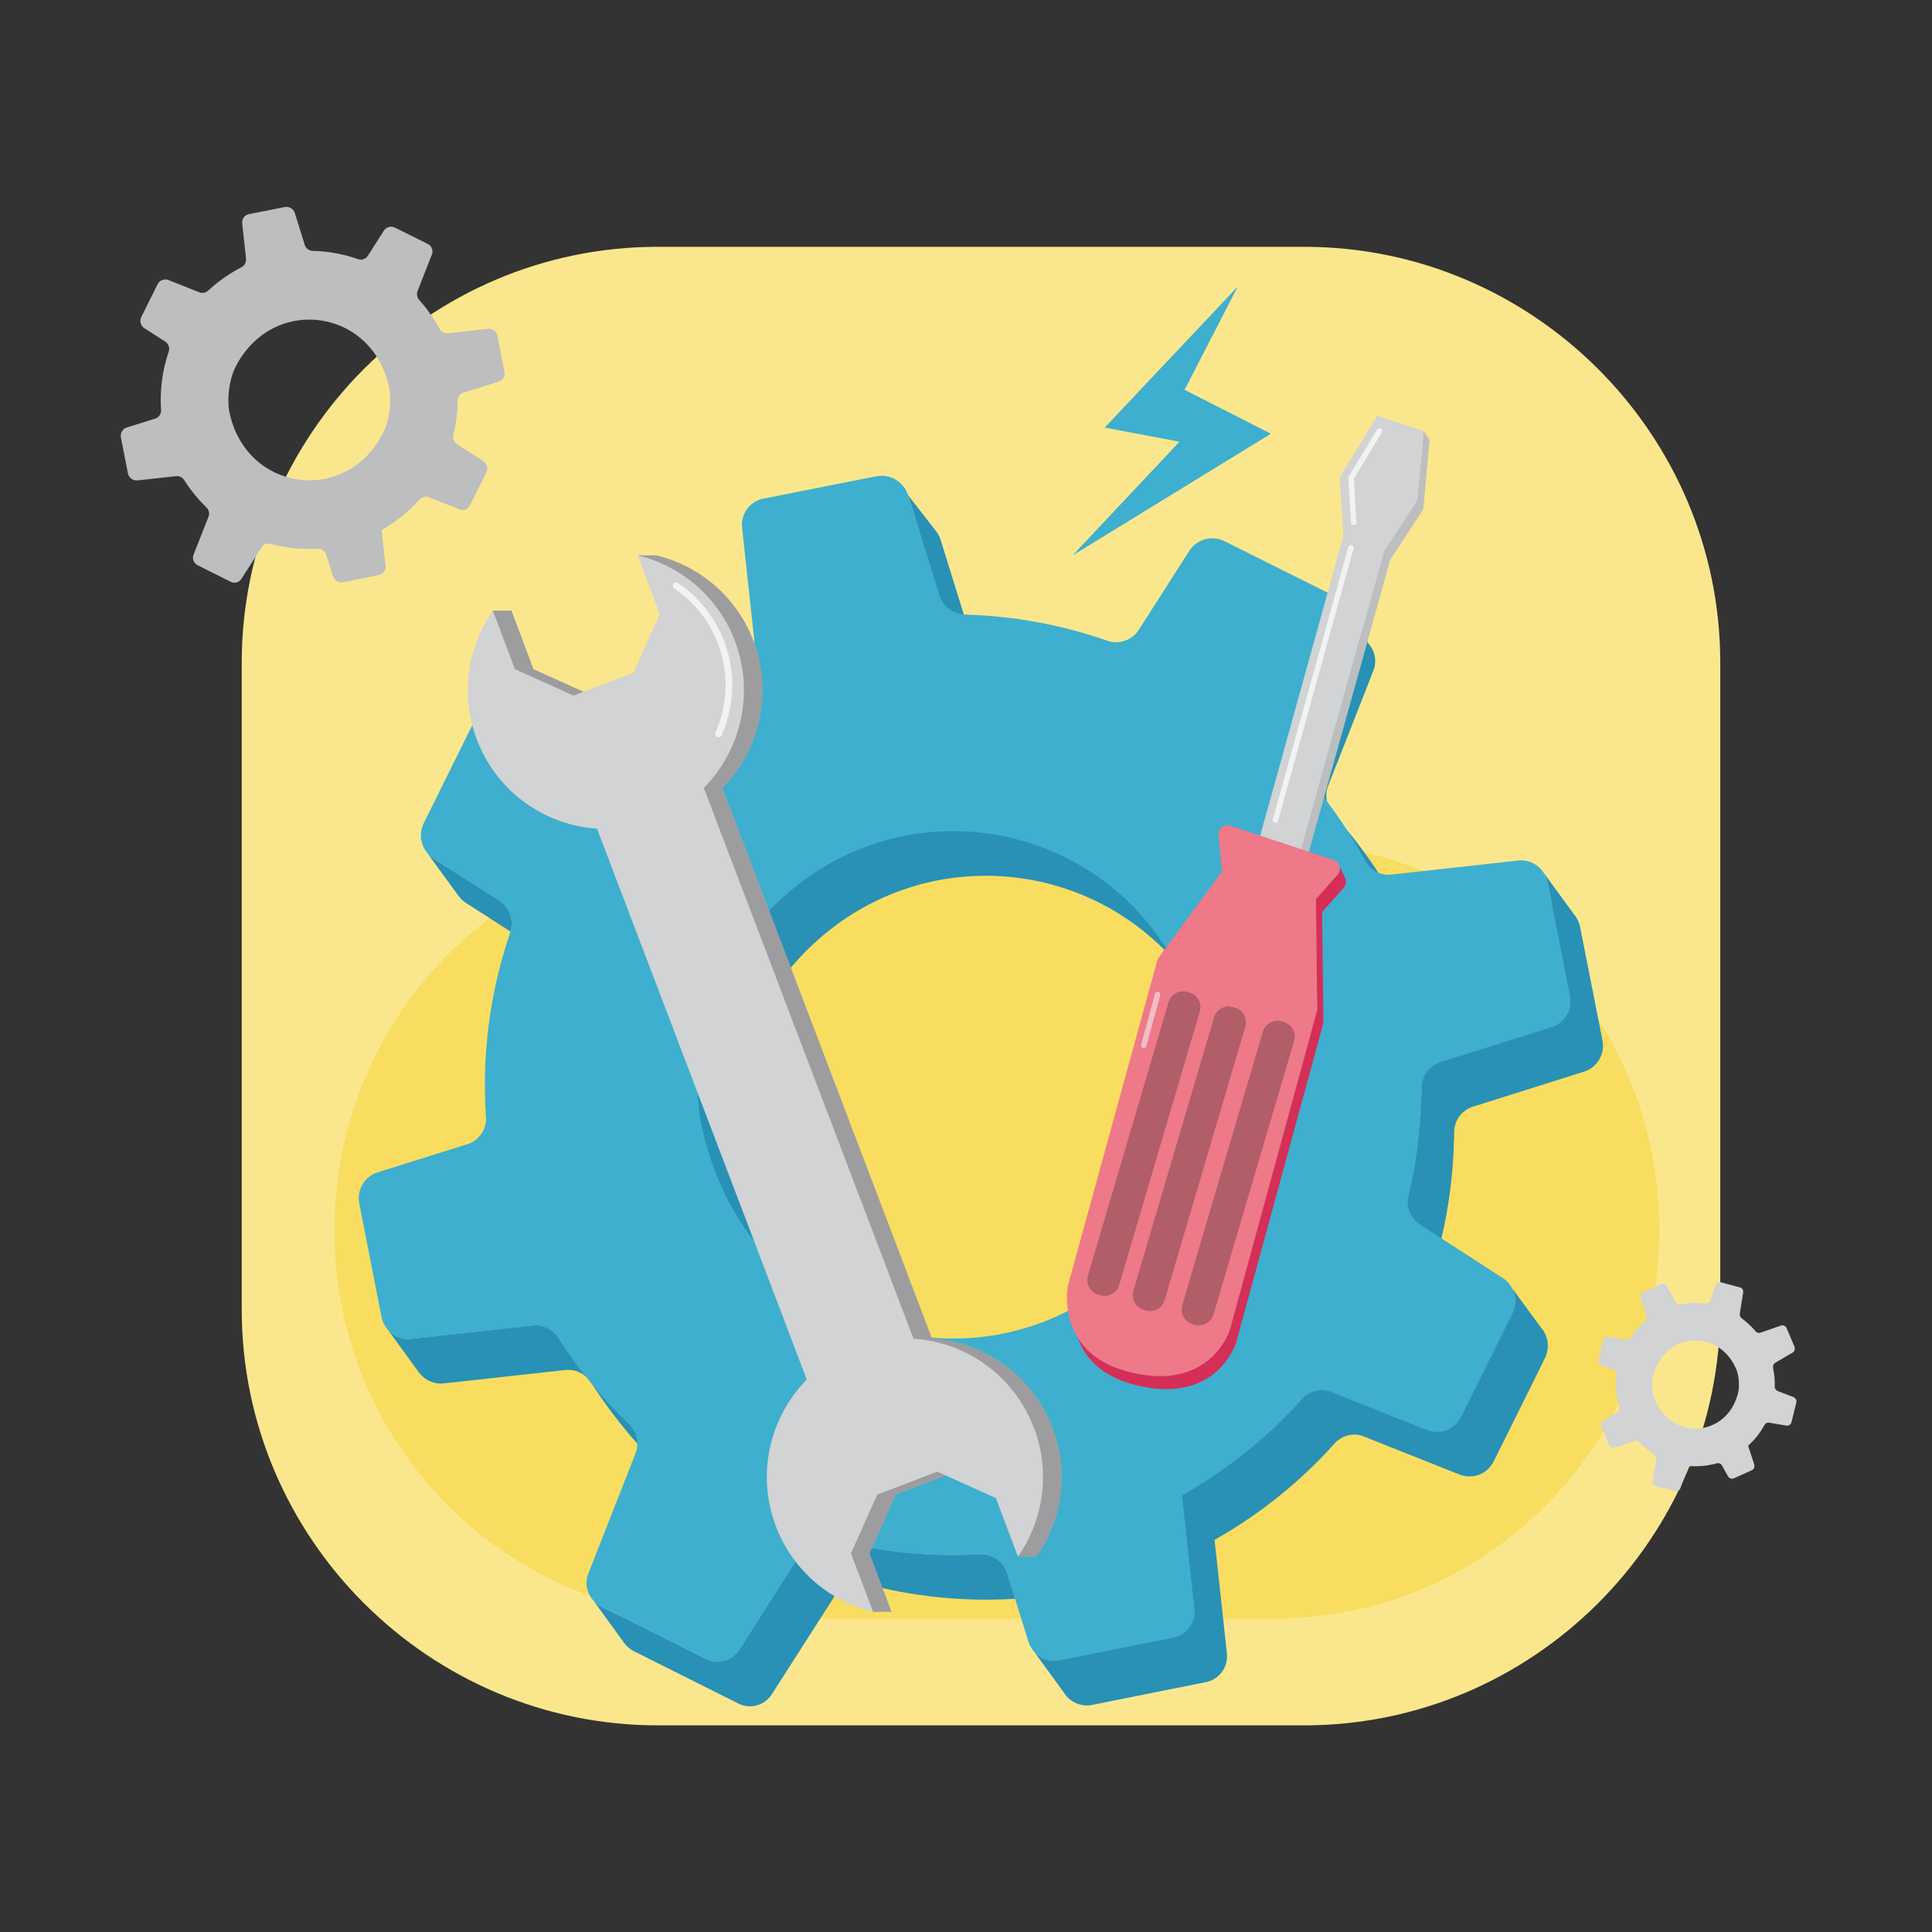
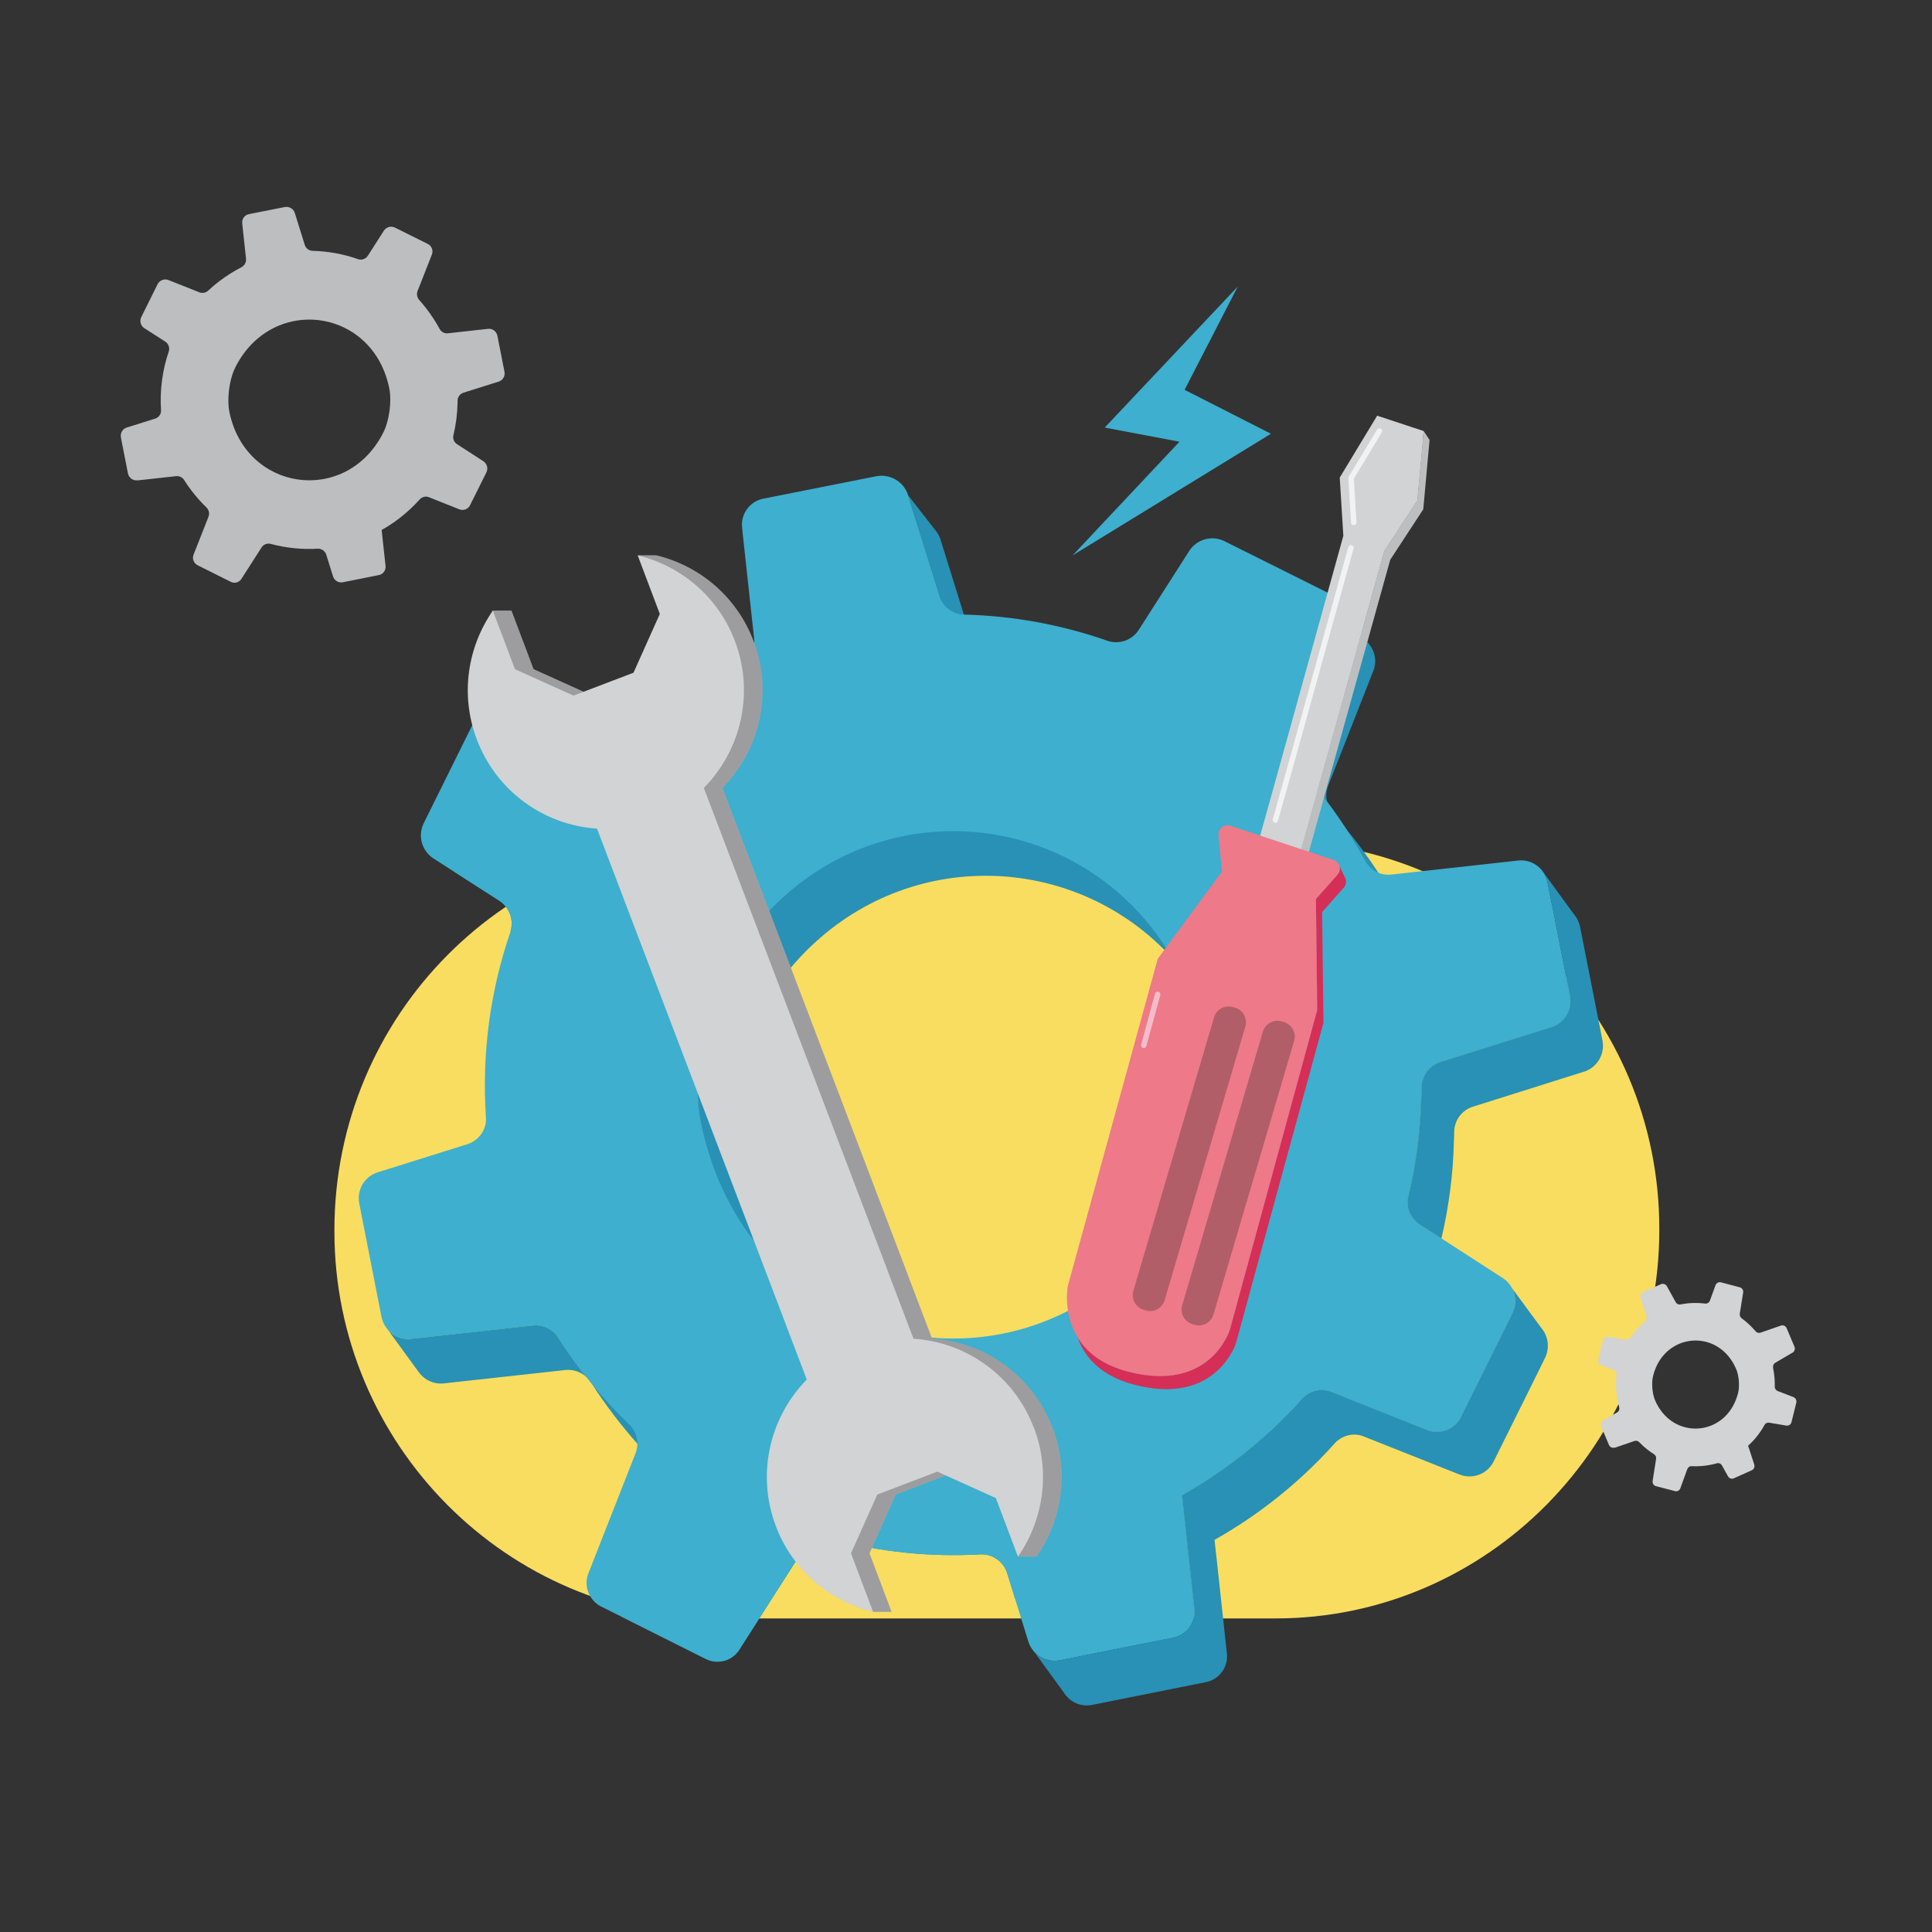
<svg xmlns="http://www.w3.org/2000/svg" width="128" height="128" viewBox="0 0 128 128" fill="none">
  <rect x="0" y="0" width="128" height="128" fill="#333333" stroke="none" />
-   <path d="M86.421 114.309H43.566C28.466 114.309 16.015 101.962 16.015 86.758V43.904C16.015 28.804 28.36 16.352 43.566 16.352H86.421C101.521 16.352 113.972 28.699 113.972 43.904V86.758C113.972 101.962 101.528 114.309 86.421 114.309Z" fill="#FAE78D" />
  <path d="M84.517 107.225H47.671C33.587 107.225 22.156 95.695 22.156 81.591V81.486C22.156 67.277 33.587 55.753 47.671 55.753H84.517C98.503 55.753 109.933 67.284 109.933 81.387V81.492C109.933 95.701 98.503 107.225 84.517 107.225Z" fill="#F9DD60" />
  <path d="M9.115 31.828L11.665 31.546C11.878 31.523 12.087 31.623 12.2 31.805C12.345 32.037 12.503 32.26 12.671 32.483C12.983 32.892 13.319 33.274 13.676 33.62C13.844 33.779 13.898 34.025 13.812 34.239L12.825 36.745C12.716 37.013 12.834 37.318 13.097 37.45L15.293 38.55C15.542 38.673 15.841 38.591 15.991 38.359L17.327 36.272C17.454 36.067 17.703 35.971 17.938 36.035C18.948 36.308 19.999 36.413 21.05 36.353C21.304 36.34 21.539 36.508 21.616 36.749L22.065 38.191C22.151 38.464 22.427 38.632 22.712 38.577L25.099 38.1C25.149 38.091 25.194 38.077 25.235 38.054C25.444 37.954 25.57 37.731 25.543 37.495L25.335 35.58L25.285 35.112C25.684 34.889 26.073 34.634 26.445 34.348C26.947 33.966 27.4 33.538 27.808 33.088C27.962 32.915 28.206 32.856 28.419 32.942L30.43 33.743C30.707 33.852 31.019 33.734 31.146 33.465L31.984 31.782L32.224 31.3C32.355 31.037 32.269 30.714 32.02 30.555L30.285 29.431C30.081 29.304 29.982 29.063 30.041 28.831C30.204 28.144 30.299 27.439 30.312 26.734C30.317 26.675 30.317 26.616 30.317 26.557C30.317 26.538 30.317 26.516 30.317 26.498C30.34 26.27 30.498 26.084 30.711 26.015L33.039 25.283C33.066 25.279 33.093 25.265 33.116 25.251C33.343 25.142 33.474 24.887 33.424 24.633L32.953 22.241C32.894 21.954 32.632 21.754 32.337 21.786L29.674 22.081C29.447 22.109 29.23 21.99 29.126 21.79C28.886 21.349 28.61 20.922 28.297 20.508C28.129 20.289 27.957 20.08 27.776 19.875C27.631 19.712 27.586 19.48 27.667 19.275L28.614 16.865C28.718 16.601 28.605 16.296 28.347 16.164L26.173 15.082C25.91 14.95 25.593 15.036 25.43 15.286L24.375 16.937C24.234 17.16 23.962 17.251 23.718 17.169C22.753 16.828 21.738 16.646 20.719 16.619C20.479 16.619 20.262 16.455 20.189 16.219L19.533 14.113C19.447 13.831 19.157 13.663 18.867 13.717L16.494 14.186C16.208 14.24 16.014 14.509 16.05 14.795L16.059 14.909L16.299 17.133C16.326 17.369 16.204 17.597 15.991 17.706C15.484 17.97 14.99 18.279 14.514 18.643C14.261 18.834 14.025 19.039 13.794 19.252C13.636 19.402 13.409 19.443 13.205 19.366L11.167 18.556C10.886 18.443 10.569 18.57 10.438 18.834L9.36 21.008C9.328 21.072 9.315 21.135 9.306 21.199C9.283 21.408 9.378 21.622 9.559 21.74L10.95 22.632C11.117 22.741 11.217 22.936 11.208 23.132C11.208 23.182 11.194 23.236 11.181 23.287C10.755 24.533 10.583 25.852 10.669 27.166C10.687 27.389 10.565 27.598 10.37 27.698C10.343 27.712 10.311 27.726 10.279 27.735L8.395 28.326C8.123 28.412 7.956 28.69 8.01 28.976L8.019 29.031L8.477 31.364C8.536 31.655 8.807 31.855 9.102 31.823L9.115 31.828ZM25.457 24.601C25.602 24.969 25.72 25.365 25.801 25.784C25.955 26.588 25.788 27.857 25.425 28.594C25.385 28.672 25.348 28.749 25.308 28.826C22.798 33.474 16.258 32.528 15.194 27.275C15.058 26.588 15.144 25.588 15.393 24.824C15.452 24.646 15.515 24.483 15.588 24.342C15.923 23.673 16.34 23.118 16.811 22.663C19.506 20.08 23.994 20.94 25.457 24.601Z" fill="#BCBEC0" />
  <path fill-rule="evenodd" clip-rule="evenodd" d="M80.749 58.503C80.829 58.562 80.847 58.676 80.787 58.756L77.417 63.328C77.358 63.408 77.244 63.425 77.164 63.366C77.083 63.307 77.066 63.193 77.125 63.112L80.495 58.541C80.555 58.46 80.668 58.443 80.749 58.503Z" fill="#F2BCC9" />
  <path fill-rule="evenodd" clip-rule="evenodd" d="M80.993 55.709L81.052 56.295C81.062 56.395 80.989 56.484 80.889 56.494C80.79 56.504 80.701 56.431 80.691 56.332L80.631 55.743C80.58 55.189 81.108 54.746 81.651 54.927L82.478 55.198C82.573 55.229 82.625 55.331 82.594 55.426C82.563 55.522 82.46 55.574 82.365 55.542L81.537 55.272L81.536 55.272C81.251 55.176 80.965 55.406 80.993 55.709Z" fill="#F2BCC9" />
  <g clip-path="url(#clip0_3922_4536)">
    <path d="M104.013 65.998L102.826 59.959C102.826 59.959 102.769 59.964 102.741 59.964L94.336 60.895C93.624 60.986 92.94 60.611 92.606 59.981C92.205 59.249 91.775 58.528 91.317 57.819C90.899 57.177 90.453 56.547 89.984 55.929C89.741 55.611 89.498 55.304 89.243 54.998C89.237 54.992 89.232 54.981 89.226 54.969C88.932 54.618 88.638 54.277 88.339 53.942C88.118 53.698 87.977 53.403 87.915 53.091C87.887 53.051 87.858 53.017 87.83 52.977C87.304 52.285 86.756 51.621 86.185 50.985C85.722 50.469 85.586 49.736 85.846 49.089L88.802 41.569L83.291 38.816C82.46 38.396 81.454 38.669 80.946 39.463L77.611 44.674C77.164 45.372 76.311 45.673 75.531 45.406C72.478 44.333 69.285 43.76 66.058 43.669C65.294 43.663 64.622 43.153 64.39 42.415L63.859 40.718C63.113 40.684 62.457 40.184 62.236 39.458L60.682 34.48C60.53 34.469 60.377 34.48 60.219 34.508L52.729 35.99C51.831 36.166 51.215 37.017 51.322 37.914L51.356 38.271L52.119 45.292C52.204 46.041 51.819 46.751 51.147 47.097H51.141C49.53 47.932 47.976 48.913 46.484 50.054C45.692 50.662 44.941 51.303 44.217 51.973C43.72 52.444 42.996 52.58 42.363 52.33L35.925 49.765C35.043 49.413 34.037 49.805 33.625 50.645L30.228 57.507C30.183 57.592 30.149 57.683 30.126 57.779L33.082 59.675C33.619 60.027 33.924 60.64 33.902 61.264C33.89 61.412 33.868 61.565 33.822 61.718L35.241 62.632C35.773 62.978 36.083 63.591 36.055 64.215C36.05 64.38 36.021 64.545 35.965 64.709C34.62 68.648 34.071 72.803 34.348 76.958C34.405 77.661 34.015 78.32 33.404 78.643C33.319 78.689 33.223 78.728 33.127 78.757L27.17 80.63C26.311 80.897 25.785 81.776 25.955 82.673L25.988 82.849L27.136 88.706C27.17 88.706 27.209 88.706 27.249 88.701L35.309 87.815C35.976 87.747 36.632 88.059 36.993 88.633C37.457 89.359 37.954 90.074 38.486 90.772C38.604 90.926 38.723 91.079 38.847 91.232H38.859C38.972 91.34 39.068 91.454 39.153 91.584C39.181 91.629 39.215 91.681 39.243 91.726C39.243 91.732 39.254 91.737 39.254 91.737C39.684 92.413 40.153 93.077 40.645 93.724C41.154 94.394 41.679 95.035 42.227 95.648C42.742 96.233 43.273 96.783 43.821 97.311C44.353 97.816 44.528 98.588 44.257 99.269L41.17 107.107L46.766 109.911C47.552 110.303 48.502 110.042 48.976 109.304L53.187 102.714C53.583 102.067 54.369 101.766 55.126 101.971C58.308 102.828 61.626 103.168 64.944 102.981C65.747 102.936 66.493 103.463 66.73 104.23L67.256 105.932C67.996 105.961 68.657 106.466 68.884 107.181L69.771 110.03C69.907 110.036 70.042 110.03 70.178 110.002L77.718 108.498C77.876 108.464 78.018 108.424 78.153 108.35C78.809 108.038 79.216 107.329 79.126 106.579L78.47 100.54L78.312 99.065C79.566 98.361 80.793 97.549 81.969 96.653C83.551 95.444 84.993 94.104 86.27 92.68C86.756 92.135 87.519 91.942 88.198 92.214L94.539 94.74C95.41 95.08 96.393 94.706 96.8 93.866L99.445 88.547L100.197 87.021C100.248 86.924 100.288 86.822 100.31 86.72L96.235 84.086C95.596 83.683 95.285 82.917 95.466 82.196C95.478 82.145 95.489 82.1 95.5 82.049L94.082 81.135C93.443 80.732 93.126 79.966 93.313 79.245C93.833 77.071 94.121 74.846 94.166 72.627C94.189 72.428 94.183 72.252 94.183 72.065C94.183 71.997 94.189 71.934 94.2 71.872C94.268 71.163 94.765 70.572 95.449 70.357L102.797 68.047C102.882 68.024 102.967 67.984 103.04 67.95C103.753 67.604 104.165 66.798 104.013 65.998ZM80.889 81.447C80.765 81.697 80.64 81.941 80.51 82.185C73.654 94.882 57.263 94.354 50.808 83.224C49.807 81.498 49.044 79.517 48.592 77.287C48.157 75.119 48.439 71.963 49.219 69.551C49.406 68.989 49.609 68.467 49.835 68.024C50.898 65.918 52.204 64.153 53.696 62.723C60.676 56.031 71.467 56.661 77.667 63.483C79.029 64.976 80.166 66.764 80.996 68.835C81.454 69.993 81.822 71.242 82.076 72.576C82.562 75.119 82.037 79.126 80.889 81.447Z" fill="#2891B5" />
-     <path d="M33.901 61.264C33.89 61.412 33.867 61.565 33.822 61.718L30.855 59.811C30.668 59.686 30.51 59.533 30.38 59.357L30.363 59.334L28.243 56.428C28.362 56.593 28.515 56.74 28.695 56.86L30.125 57.779L33.081 59.675C33.618 60.027 33.924 60.64 33.901 61.264Z" fill="#2891B5" />
    <path d="M38.847 91.232C38.48 90.886 37.977 90.716 37.462 90.767L29.408 91.652C28.758 91.726 28.142 91.442 27.774 90.948L27.644 90.772L25.689 88.088C26.045 88.496 26.57 88.735 27.136 88.707C27.169 88.707 27.209 88.707 27.248 88.701L35.309 87.815C35.976 87.747 36.631 88.059 36.993 88.633C37.456 89.359 37.954 90.074 38.485 90.772C38.604 90.926 38.723 91.079 38.847 91.232Z" fill="#2891B5" />
-     <path d="M67.255 105.932H67.103C63.785 106.12 60.467 105.779 57.284 104.922C56.527 104.723 55.741 105.018 55.346 105.671L51.129 112.261C50.654 112.993 49.71 113.26 48.925 112.868L41.995 109.395C41.724 109.258 41.503 109.065 41.339 108.833L39.327 106.057C39.463 106.21 39.638 106.347 39.836 106.443L41.17 107.107L46.766 109.911C47.551 110.303 48.501 110.042 48.976 109.304L53.187 102.714C53.582 102.067 54.368 101.766 55.125 101.971C58.307 102.828 61.625 103.168 64.943 102.981C65.746 102.935 66.492 103.463 66.729 104.23L67.255 105.932Z" fill="#2891B5" />
    <path d="M90.989 44.441L87.999 52.047C87.863 52.382 87.841 52.745 87.914 53.091C87.886 53.051 87.858 53.017 87.829 52.977C87.304 52.285 86.755 51.621 86.185 50.985C85.721 50.469 85.585 49.736 85.846 49.09L88.802 41.569L88.83 41.49C89.039 40.967 88.977 40.4 88.7 39.946L90.701 42.676L90.831 42.852C91.13 43.312 91.204 43.902 90.989 44.441Z" fill="#2891B5" />
    <path d="M63.859 40.718C63.113 40.684 62.457 40.184 62.236 39.458L60.682 34.48L60.162 32.806L61.959 35.116L62.061 35.246C62.169 35.4 62.259 35.57 62.316 35.757L63.859 40.718Z" fill="#2891B5" />
    <path d="M104.012 65.997L102.825 59.958L102.525 58.449C102.48 58.216 102.39 58.006 102.271 57.819C101.915 57.268 101.276 56.939 100.581 57.013L92.176 57.944C91.877 57.977 91.583 57.932 91.317 57.819C90.95 57.665 90.639 57.387 90.447 57.024C90.073 56.343 89.672 55.667 89.243 54.998C89.237 54.992 89.231 54.981 89.226 54.969C88.813 54.334 88.378 53.704 87.914 53.091C87.886 53.051 87.858 53.017 87.829 52.977C87.304 52.285 86.756 51.621 86.185 50.985C85.721 50.468 85.586 49.736 85.846 49.089L88.802 41.569L88.83 41.489C89.039 40.967 88.977 40.4 88.7 39.946L88.525 39.702C88.383 39.531 88.203 39.389 87.993 39.282L81.132 35.859C80.306 35.445 79.295 35.711 78.786 36.506L75.451 41.722C75.004 42.42 74.151 42.715 73.371 42.454C70.324 41.382 67.125 40.803 63.903 40.718H63.858C63.112 40.683 62.456 40.184 62.236 39.457L60.682 34.48L60.162 32.805C59.885 31.914 58.975 31.381 58.065 31.551L50.57 33.038C49.671 33.214 49.06 34.06 49.168 34.962L49.202 35.314L49.965 42.335C50.044 43.09 49.66 43.799 48.987 44.146H48.981C47.376 44.974 45.816 45.956 44.33 47.097C43.533 47.71 42.786 48.346 42.057 49.016C41.56 49.487 40.842 49.623 40.203 49.373L33.766 46.813C32.889 46.461 31.883 46.847 31.465 47.693L28.068 54.549C27.972 54.748 27.921 54.952 27.893 55.157C27.848 55.594 27.966 56.036 28.221 56.4L28.243 56.428C28.362 56.593 28.515 56.74 28.695 56.859L30.125 57.779L33.081 59.675C33.618 60.026 33.924 60.639 33.901 61.264C33.89 61.411 33.867 61.565 33.822 61.718C33.816 61.729 33.816 61.746 33.811 61.758C32.46 65.691 31.917 69.851 32.194 74.006C32.251 74.71 31.861 75.368 31.245 75.692C31.16 75.737 31.064 75.771 30.968 75.805L25.016 77.672C24.151 77.945 23.631 78.825 23.8 79.722L23.834 79.897L25.276 87.253C25.338 87.56 25.474 87.832 25.66 88.054L25.688 88.088C26.044 88.496 26.57 88.735 27.135 88.706C27.169 88.706 27.209 88.706 27.248 88.701L35.309 87.815C35.975 87.747 36.631 88.059 36.993 88.632C37.456 89.359 37.954 90.074 38.485 90.772C38.604 90.925 38.722 91.079 38.847 91.232H38.858C38.977 91.402 39.107 91.567 39.242 91.726C39.242 91.731 39.254 91.737 39.254 91.737C40.017 92.674 40.819 93.542 41.667 94.354C42.029 94.7 42.227 95.165 42.227 95.648C42.227 95.869 42.187 96.096 42.097 96.312L38.988 104.224C38.728 104.86 38.881 105.575 39.327 106.057C39.463 106.21 39.638 106.347 39.836 106.443L41.17 107.107L46.766 109.911C47.551 110.303 48.501 110.042 48.976 109.304L53.187 102.714C53.582 102.067 54.368 101.766 55.125 101.971C58.308 102.828 61.626 103.168 64.944 102.981C65.746 102.935 66.492 103.463 66.73 104.23L67.255 105.932L68.137 108.776C68.216 109.026 68.346 109.247 68.516 109.434C68.832 109.792 69.284 110.013 69.77 110.03C69.906 110.036 70.042 110.03 70.177 110.002L77.718 108.498C77.876 108.464 78.017 108.424 78.153 108.35C78.808 108.038 79.216 107.329 79.125 106.579L78.469 100.54L78.311 99.065C79.566 98.361 80.792 97.549 81.968 96.652C83.551 95.443 84.992 94.104 86.269 92.679C86.756 92.134 87.519 91.942 88.197 92.214L94.539 94.74C95.409 95.08 96.393 94.706 96.8 93.866L99.445 88.547L100.197 87.021C100.248 86.924 100.287 86.822 100.31 86.72C100.451 86.26 100.395 85.766 100.18 85.352C100.044 85.085 99.835 84.847 99.564 84.677L95.5 82.049L94.081 81.135C93.442 80.732 93.126 79.966 93.312 79.245C93.832 77.071 94.121 74.846 94.166 72.627C94.188 72.428 94.183 72.252 94.183 72.065C94.183 71.997 94.188 71.934 94.2 71.872C94.267 71.162 94.765 70.572 95.449 70.356L102.797 68.046C102.882 68.024 102.966 67.984 103.04 67.95C103.752 67.604 104.165 66.798 104.012 65.997ZM46.432 74.335C45.997 72.167 46.28 69.011 47.06 66.593C47.246 66.037 47.45 65.515 47.681 65.067C48.738 62.961 50.044 61.201 51.536 59.771C59.416 52.211 72.156 53.987 77.667 63.483C78.108 64.232 78.498 65.038 78.837 65.884C79.295 67.042 79.662 68.29 79.922 69.624C80.408 72.167 79.882 76.174 78.729 78.496C78.611 78.745 78.481 78.989 78.356 79.228C72.167 90.681 58.212 91.374 50.807 83.224C48.727 80.942 47.167 77.962 46.432 74.335Z" fill="#3EAFCE" />
    <path d="M105.193 70.901C105.119 70.941 105.04 70.981 104.956 70.998L97.608 73.314C96.918 73.524 96.426 74.114 96.353 74.829C96.353 74.892 96.336 74.954 96.341 75.016C96.341 75.21 96.341 75.385 96.325 75.578C96.279 77.752 95.997 79.92 95.499 82.049L94.081 81.135C93.442 80.732 93.125 79.966 93.312 79.245C93.832 77.071 94.12 74.846 94.165 72.627C94.188 72.428 94.182 72.252 94.182 72.065C94.182 71.997 94.188 71.934 94.199 71.872C94.267 71.163 94.764 70.572 95.448 70.357L102.796 68.047C102.881 68.024 102.966 67.984 103.039 67.95C103.752 67.604 104.164 66.798 104.012 65.998L102.825 59.959L102.525 58.449C102.48 58.216 102.389 58.006 102.271 57.819L104.277 60.572L104.311 60.611C104.492 60.833 104.622 61.099 104.684 61.4L106.171 68.949C106.323 69.749 105.911 70.555 105.193 70.901Z" fill="#2891B5" />
    <path d="M102.356 89.978L101.604 91.505L98.959 96.823C98.552 97.657 97.568 98.032 96.698 97.691L90.356 95.171C89.678 94.893 88.915 95.092 88.423 95.631C87.151 97.055 85.71 98.395 84.127 99.604C82.952 100.506 81.719 101.312 80.465 102.022L80.629 103.492L81.284 109.537C81.369 110.28 80.968 110.995 80.312 111.307C80.176 111.376 80.035 111.421 79.877 111.449L72.337 112.959C71.591 113.101 70.856 112.749 70.477 112.13L70.466 112.113L68.516 109.434C68.832 109.792 69.284 110.013 69.77 110.03C69.906 110.036 70.042 110.03 70.177 110.002L77.718 108.498C77.876 108.464 78.017 108.424 78.153 108.35C78.808 108.038 79.215 107.329 79.125 106.58L78.469 100.54L78.311 99.065C79.566 98.361 80.792 97.549 81.968 96.653C83.551 95.444 84.992 94.104 86.269 92.68C86.755 92.135 87.519 91.942 88.197 92.214L94.539 94.74C95.409 95.08 96.393 94.706 96.8 93.866L99.445 88.547L100.197 87.021C100.248 86.924 100.287 86.822 100.31 86.72C100.451 86.26 100.394 85.766 100.18 85.352L102.073 87.923L102.135 88.003C102.582 88.542 102.684 89.319 102.356 89.978Z" fill="#2891B5" />
  </g>
  <path d="M89.027 58.808L87.595 60.425L87.681 67.773L81.895 88.951C81.895 88.951 80.636 93.157 75.168 91.746C72.848 91.147 71.827 89.829 71.397 88.611C71.966 89.543 72.981 90.422 74.757 90.881C80.225 92.292 81.484 88.092 81.484 88.092L87.27 66.915L87.184 59.567L88.616 57.95C88.649 57.91 88.682 57.863 88.702 57.816C88.775 57.683 88.782 57.524 88.742 57.384L89.06 58.043L89.153 58.242C89.206 58.429 89.173 58.642 89.027 58.808Z" fill="#D52E57" />
  <path d="M81.928 55.567L88.702 57.816C88.682 57.863 88.649 57.91 88.616 57.95L87.184 59.567L87.27 66.914L81.484 88.092C81.484 88.092 80.225 92.292 74.757 90.881C72.98 90.422 71.966 89.543 71.396 88.611C70.926 87.274 71.158 86.062 71.158 86.062L77.116 64.379L81.371 58.602L81.139 56.199C81.1 55.767 81.511 55.434 81.928 55.567Z" fill="#D52E57" />
  <path d="M94.713 29.15L94.295 33.743L92.108 37.084L86.368 57.696L83.638 56.811C83.638 56.811 83.684 56.644 83.757 56.391L85.971 57.11L91.71 36.498L93.898 33.157L94.282 29.004L94.322 28.558L94.713 29.15Z" fill="#BCBEC0" />
  <path d="M94.282 29.004L93.898 33.157L91.71 36.498L85.971 57.11L83.757 56.391C84.585 53.463 89.397 36.092 89.397 36.092L89.159 32.225L91.637 28.125L94.282 29.004Z" fill="#BCBEC0" />
  <path d="M94.322 28.558L94.283 29.004L93.898 33.157L91.711 36.498L85.971 57.11L83.757 56.392L83.247 56.225C83.333 55.972 89 35.5 89 35.5L88.761 31.64L91.24 27.54L94.322 28.558Z" fill="#D1D3D4" />
  <path d="M88.701 57.816C88.681 57.862 88.648 57.909 88.615 57.949L87.183 59.566L87.27 66.914L81.484 88.092C81.484 88.092 80.224 92.291 74.756 90.88C72.98 90.421 71.966 89.543 71.396 88.611C70.402 86.987 70.746 85.203 70.746 85.203L76.705 63.52L80.96 57.743L80.728 55.34C80.688 54.907 81.099 54.568 81.517 54.708L88.35 56.971C88.549 57.037 88.681 57.184 88.734 57.363V57.383C88.781 57.523 88.774 57.683 88.701 57.816Z" fill="#EE7988" />
  <g opacity="0.3">
-     <path d="M78.81 65.759L78.67 65.717C78.137 65.559 77.576 65.865 77.418 66.4L72.077 84.518C71.919 85.054 72.224 85.617 72.757 85.775L72.897 85.817C73.43 85.975 73.991 85.67 74.149 85.134L79.49 67.016C79.648 66.48 79.343 65.918 78.81 65.759Z" fill="#231F20" />
-   </g>
+     </g>
  <g opacity="0.3">
    <path d="M81.826 66.762L81.686 66.72C81.152 66.562 80.592 66.867 80.434 67.403L75.089 85.52C74.931 86.056 75.236 86.619 75.769 86.777L75.909 86.819C76.442 86.978 77.003 86.672 77.161 86.136L82.505 68.019C82.663 67.484 82.359 66.921 81.826 66.762Z" fill="#231F20" />
  </g>
  <g opacity="0.3">
    <path d="M85.058 67.713L84.918 67.671C84.385 67.513 83.824 67.819 83.666 68.354L78.325 86.472C78.167 87.008 78.472 87.571 79.005 87.729L79.145 87.771C79.678 87.929 80.239 87.624 80.397 87.088L85.738 68.97C85.896 68.434 85.591 67.872 85.058 67.713Z" fill="#231F20" />
  </g>
  <path fill-rule="evenodd" clip-rule="evenodd" d="M76.745 65.707C76.842 65.734 76.899 65.833 76.873 65.93L75.951 69.304C75.925 69.401 75.825 69.458 75.728 69.431C75.632 69.405 75.575 69.305 75.601 69.209L76.522 65.834C76.549 65.738 76.649 65.681 76.745 65.707Z" fill="#F2BCC9" />
  <path d="M89.689 34.608L89.51 31.673L91.392 28.558" stroke="#F1F2F2" stroke-width="0.363" stroke-linecap="round" stroke-linejoin="round" />
  <path d="M84.499 54.322C84.565 54.129 87.965 41.863 89.503 36.292" stroke="#F1F2F2" stroke-width="0.363" stroke-linecap="round" stroke-linejoin="round" />
  <path d="M69.729 94.597C68.416 91.123 65.222 88.914 61.755 88.694L60.218 84.661L60.005 84.088L47.863 52.202C50.309 49.726 51.237 45.946 49.924 42.472C48.804 39.517 46.332 37.48 43.482 36.794H42.276L44.947 40.675L43.204 44.568L39.227 46.086L35.35 44.335L33.885 40.455H32.652C31.413 42.731 31.83 46.378 32.818 48.994C34.13 52.462 37.312 54.671 40.778 54.897L53.126 87.316L53.504 88.321L54.677 91.396C52.238 93.879 51.316 97.646 52.629 101.113C53.616 103.722 55.419 105.912 57.838 106.79H59.071L57.606 102.91L59.349 99.017L63.326 97.499L67.204 99.25L67.442 103.13H68.675C70.352 100.721 70.856 97.546 69.735 94.591L69.729 94.597Z" fill="#D1D3D4" />
  <g opacity="0.3">
    <path d="M69.729 94.597C68.416 91.123 65.222 88.914 61.755 88.694L60.218 84.661L60.005 84.088L47.863 52.202C50.309 49.726 51.237 45.946 49.924 42.472C48.804 39.517 46.332 37.48 43.482 36.794H42.276L44.947 40.675L43.204 44.568L39.227 46.086L35.35 44.335L33.885 40.455H32.652C31.413 42.731 31.83 46.378 32.818 48.994C34.13 52.462 37.312 54.671 40.778 54.897L53.126 87.316L53.504 88.321L54.677 91.396C52.238 93.879 51.316 97.646 52.629 101.113C53.616 103.722 55.419 105.912 57.838 106.79H59.071L57.606 102.91L59.349 99.017L63.326 97.499L67.204 99.25L67.442 103.13H68.675C70.352 100.721 70.856 97.546 69.735 94.591L69.729 94.597Z" fill="#231F20" />
  </g>
  <path d="M46.239 53.653L58.62 86.878" stroke="#F1F2F2" stroke-width="0.443" stroke-linecap="round" stroke-linejoin="round" />
  <path d="M68.496 94.598C67.184 91.124 63.989 88.915 60.523 88.695L58.985 84.662L58.773 84.089L46.63 52.203C49.076 49.727 50.004 45.947 48.692 42.473C47.572 39.517 45.099 37.481 42.249 36.795L43.714 40.676L41.971 44.569L37.994 46.087L34.117 44.336L32.652 40.456C30.975 42.865 30.471 46.04 31.592 48.995C32.904 52.462 36.085 54.672 39.552 54.898L51.9 87.317L52.277 88.322L53.451 91.397C51.011 93.88 50.09 97.647 51.403 101.114C52.523 104.069 54.995 106.106 57.845 106.791L56.38 102.911L58.123 99.018L62.1 97.5L65.977 99.251L67.442 103.131C69.119 100.722 69.623 97.547 68.503 94.592L68.496 94.598Z" fill="#D1D3D4" />
-   <path d="M47.604 48.628C48.426 46.778 48.552 44.621 47.777 42.578C47.174 40.981 46.113 39.696 44.801 38.811" stroke="#F1F2F2" stroke-width="0.443" stroke-linecap="round" stroke-linejoin="round" />
  <path d="M106.986 95.916L108.29 95.468C108.399 95.434 108.519 95.462 108.601 95.546C108.705 95.653 108.814 95.754 108.923 95.855C109.136 96.04 109.354 96.202 109.578 96.342C109.682 96.409 109.742 96.533 109.72 96.656L109.491 98.113C109.464 98.27 109.562 98.422 109.709 98.461L110.981 98.792C111.123 98.831 111.27 98.747 111.325 98.607L111.788 97.334C111.832 97.211 111.952 97.127 112.083 97.138C112.64 97.166 113.202 97.099 113.748 96.948C113.879 96.908 114.021 96.97 114.086 97.093L114.485 97.811C114.561 97.945 114.725 98.007 114.867 97.945L116.062 97.407C116.062 97.407 116.111 97.385 116.127 97.368C116.225 97.29 116.264 97.155 116.225 97.032L115.898 96.028L115.816 95.787C115.996 95.619 116.176 95.44 116.335 95.244C116.553 94.98 116.744 94.7 116.902 94.409C116.962 94.296 117.082 94.235 117.208 94.257L118.348 94.448C118.507 94.476 118.654 94.375 118.692 94.218L118.938 93.22L119.009 92.934C119.047 92.777 118.965 92.615 118.818 92.559L117.781 92.161C117.661 92.116 117.579 91.998 117.584 91.869C117.59 91.483 117.563 91.096 117.486 90.715C117.486 90.681 117.475 90.653 117.47 90.619C117.47 90.608 117.47 90.597 117.47 90.586C117.453 90.463 117.519 90.345 117.623 90.283L118.758 89.616C118.758 89.616 118.785 89.599 118.796 89.594C118.9 89.51 118.943 89.358 118.889 89.224L118.37 87.996C118.31 87.85 118.147 87.772 117.994 87.823L116.635 88.293C116.52 88.333 116.395 88.293 116.313 88.204C116.138 87.996 115.947 87.8 115.734 87.615C115.62 87.52 115.505 87.425 115.39 87.341C115.298 87.268 115.249 87.15 115.265 87.032L115.489 85.631C115.516 85.48 115.418 85.328 115.27 85.289L114.021 84.958C113.868 84.919 113.71 85.003 113.655 85.154L113.289 86.163C113.24 86.298 113.109 86.382 112.973 86.365C112.427 86.298 111.876 86.315 111.341 86.421C111.215 86.449 111.084 86.388 111.019 86.27L110.435 85.216C110.359 85.076 110.189 85.02 110.042 85.082L108.852 85.609C108.71 85.67 108.64 85.838 108.689 85.99L108.705 86.046L109.082 87.206C109.12 87.329 109.082 87.464 108.983 87.548C108.749 87.75 108.525 87.974 108.318 88.221C108.208 88.355 108.105 88.49 108.012 88.63C107.946 88.731 107.832 88.775 107.717 88.759L106.555 88.562C106.396 88.534 106.244 88.641 106.205 88.798L105.889 90.087C105.878 90.126 105.878 90.16 105.883 90.194C105.894 90.306 105.971 90.412 106.08 90.451L106.909 90.765C107.013 90.804 107.084 90.9 107.1 91.006C107.1 91.034 107.106 91.062 107.1 91.096C107.019 91.813 107.079 92.536 107.275 93.231C107.308 93.349 107.27 93.472 107.177 93.551C107.166 93.562 107.15 93.573 107.133 93.579L106.211 94.117C106.08 94.195 106.025 94.364 106.085 94.509L106.096 94.537L106.598 95.731C106.664 95.883 106.828 95.956 106.98 95.905L106.986 95.916ZM114.719 90.132C114.839 90.311 114.943 90.507 115.036 90.726C115.21 91.141 115.265 91.841 115.156 92.273C115.145 92.318 115.134 92.368 115.118 92.413C114.332 95.193 110.801 95.457 109.649 92.766C109.502 92.413 109.431 91.869 109.475 91.432C109.485 91.331 109.502 91.236 109.524 91.152C109.622 90.754 109.775 90.406 109.971 90.109C111.09 88.411 113.535 88.344 114.719 90.132Z" fill="#D1D3D4" />
  <path d="M82.005 18.984L73.191 28.328L78.143 29.265L71.064 36.795L84.202 28.737L78.483 25.827L82.005 18.984Z" fill="#3EAFCE" />
  <defs>
    <clipPath id="clip0_3922_4536">
      <rect width="82.433" height="81.527" fill="white" transform="translate(23.767 31.517)" />
    </clipPath>
  </defs>
</svg>